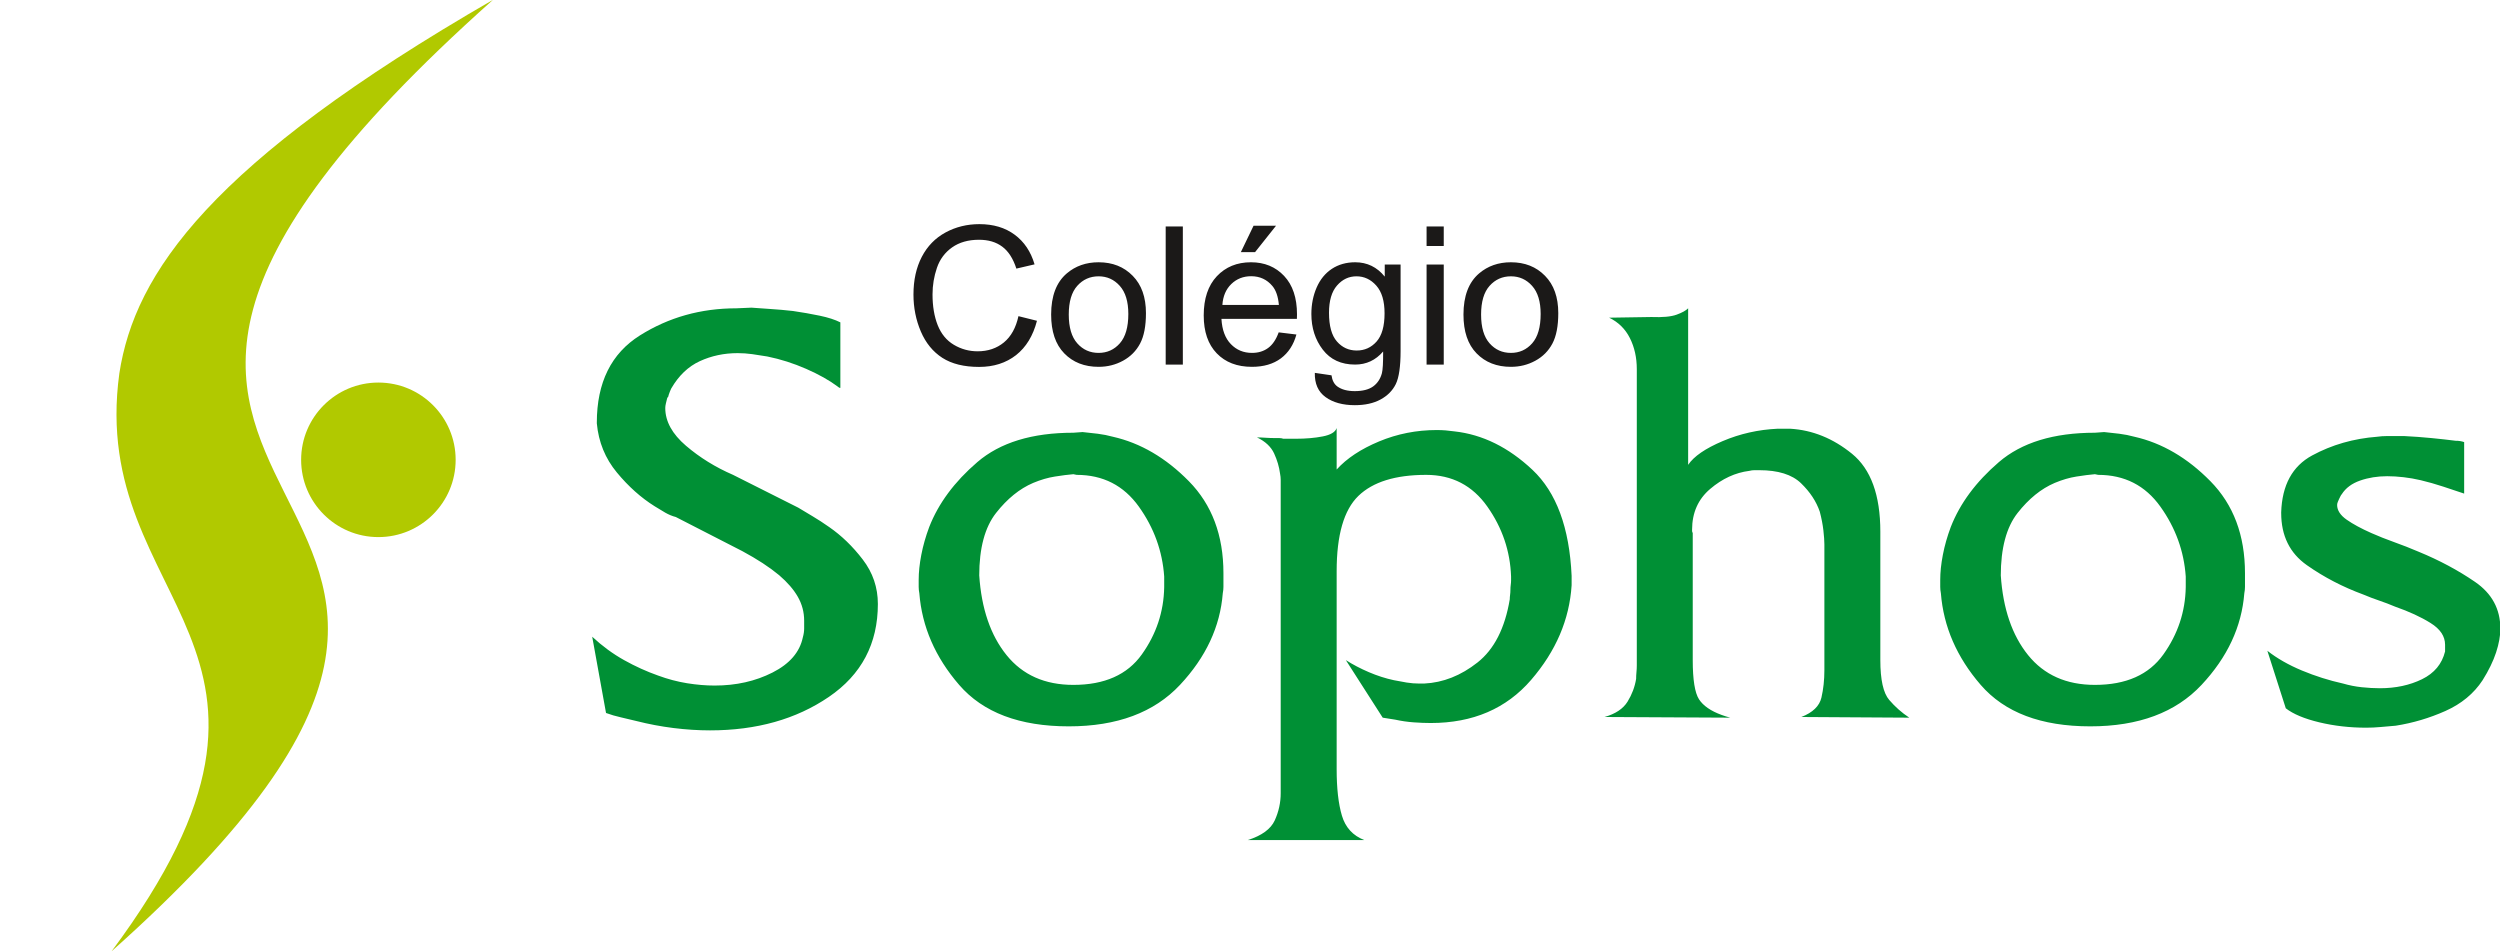
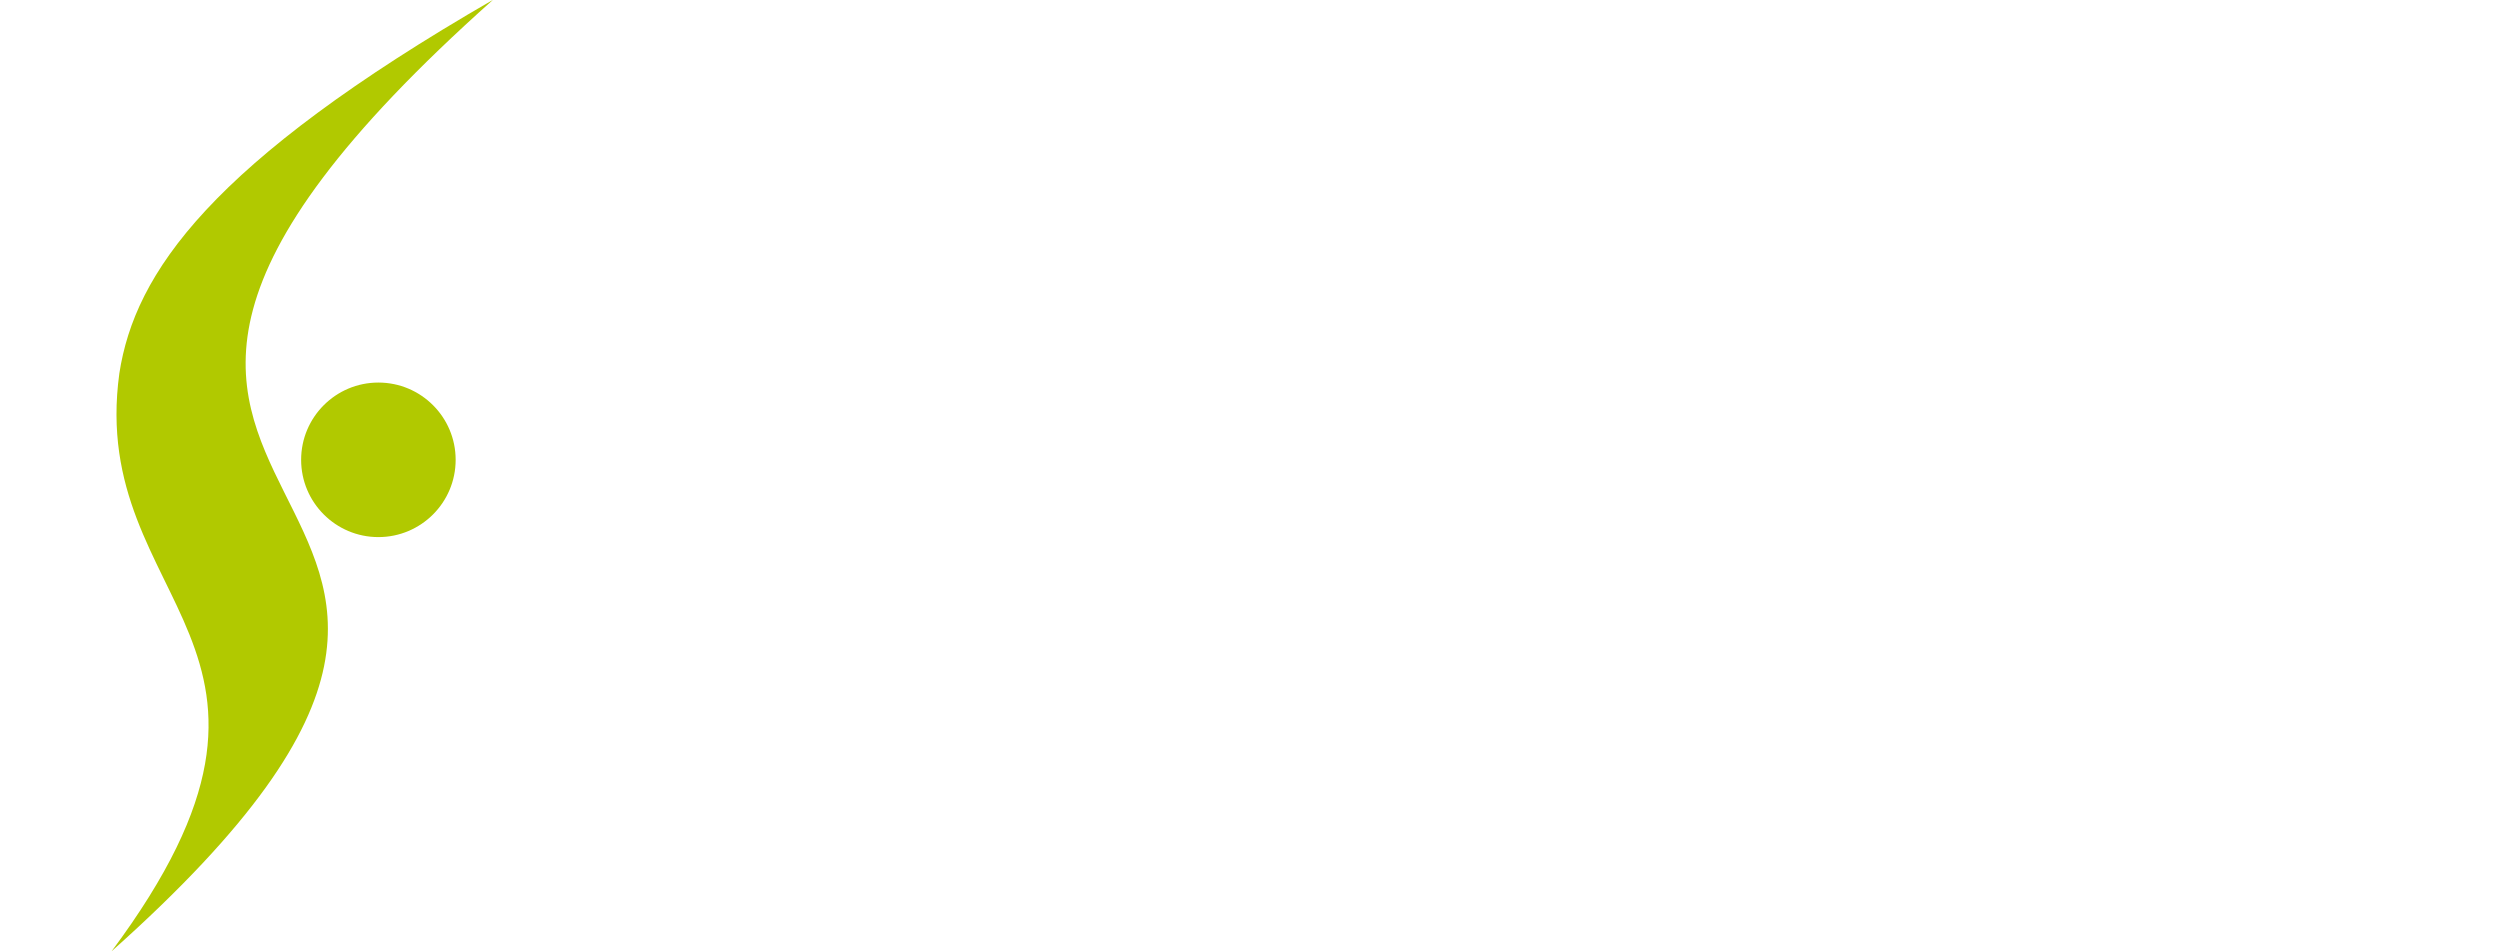
<svg xmlns="http://www.w3.org/2000/svg" width="582.4pt" height="221.7pt" viewBox="0 0 582.4 221.7" version="1.1">
  <defs>
    <clipPath id="clip1">
      <path d="M 26 0 L 115 0 L 115 221.699 L 26 221.699 Z M 26 0 " />
    </clipPath>
    <clipPath id="clip2">
-       <path d="M 137 71 L 582.398 71 L 582.398 196 L 137 196 Z M 137 71 " />
-     </clipPath>
+       </clipPath>
  </defs>
  <g id="surface1">
    <g clip-path="url(#clip1)" clip-rule="nonzero">
      <path style=" stroke:none;fill-rule:evenodd;fill:rgb(69.334%,78.906%,0%);fill-opacity:1;" d="M 26 221.605 C 79.414 149.906 20.328 141.395 27.805 86.965 C 31.41 63.594 48.996 37.965 114.844 -0.039 C -28.824 128.043 158.301 103.633 26 221.605 Z M 26 221.605 " />
    </g>
    <path style=" stroke:none;fill-rule:evenodd;fill:rgb(69.334%,78.906%,0%);fill-opacity:1;" d="M 88.148 89.121 C 98.09 89.121 106.148 97.184 106.148 107.121 C 106.148 117.059 98.09 125.121 88.148 125.121 C 78.211 125.121 70.152 117.059 70.152 107.121 C 70.152 97.184 78.211 89.121 88.148 89.121 Z M 88.148 89.121 " />
    <g clip-path="url(#clip2)" clip-rule="nonzero">
      <path style=" stroke:none;fill-rule:evenodd;fill:rgb(0%,56.444%,20.776%);fill-opacity:1;" d="M 139.035 98.473 C 139.035 89.121 142.383 82.344 149.078 78.137 C 155.773 73.93 163.262 71.824 171.543 71.824 L 175.066 71.672 C 176.297 71.773 177.75 71.879 179.438 71.98 C 181.125 72.086 182.887 72.242 184.73 72.449 C 186.875 72.762 188.945 73.125 190.938 73.539 C 192.934 73.957 194.543 74.477 195.77 75.098 L 195.77 90.367 C 195.668 90.367 195.566 90.344 195.461 90.289 C 195.359 90.238 195.258 90.16 195.156 90.059 C 193.215 88.602 190.762 87.227 187.797 85.926 C 184.832 84.629 181.816 83.668 178.75 83.047 C 177.523 82.836 176.348 82.656 175.223 82.5 C 174.098 82.344 172.973 82.266 171.848 82.266 C 168.68 82.266 165.742 82.891 163.031 84.137 C 160.324 85.383 158.098 87.512 156.359 90.523 C 156.258 90.73 156.156 90.965 156.055 91.227 C 155.953 91.484 155.852 91.77 155.746 92.082 C 155.746 92.188 155.723 92.289 155.672 92.395 C 155.621 92.496 155.543 92.602 155.441 92.707 C 155.34 93.121 155.238 93.535 155.133 93.953 C 155.031 94.367 154.98 94.73 154.98 95.043 C 154.98 98.16 156.59 101.094 159.812 103.848 C 163.031 106.598 166.688 108.859 170.773 110.625 L 185.957 118.262 C 186.977 118.883 188.102 119.559 189.328 120.285 C 190.555 121.012 191.832 121.844 193.16 122.777 C 196.023 124.754 198.633 127.27 200.98 130.336 C 203.332 133.398 204.508 136.855 204.508 140.699 C 204.508 149.941 200.703 157.164 193.086 162.355 C 185.469 167.551 176.242 170.148 165.406 170.148 C 162.648 170.148 159.812 169.965 156.898 169.602 C 153.984 169.238 151.098 168.691 148.234 167.965 C 147.008 167.652 145.805 167.367 144.633 167.109 C 143.457 166.848 142.305 166.512 141.18 166.098 L 137.961 148.332 C 140.312 150.516 142.789 152.332 145.398 153.785 C 148.004 155.242 150.637 156.434 153.293 157.371 C 155.543 158.203 157.793 158.797 160.043 159.164 C 162.289 159.527 164.438 159.707 166.48 159.707 C 171.492 159.707 175.988 158.695 179.977 156.668 C 183.961 154.645 186.312 151.918 187.027 148.488 C 187.234 147.762 187.336 147.059 187.336 146.387 C 187.336 145.711 187.336 145.113 187.336 144.594 C 187.336 142.621 186.852 140.777 185.879 139.062 C 184.906 137.348 183.449 135.66 181.508 133.996 C 180.383 133.062 179.105 132.129 177.676 131.191 C 176.242 130.258 174.66 129.324 172.922 128.387 L 157.434 120.441 C 156.617 120.234 155.801 119.895 154.98 119.43 C 154.164 118.961 153.348 118.469 152.527 117.949 C 149.359 115.973 146.418 113.352 143.711 110.078 C 141 106.809 139.441 102.988 139.035 98.625 Z M 214.016 135.09 C 214.016 133.32 214.219 131.375 214.629 129.246 C 215.039 127.117 215.652 124.961 216.469 122.777 C 218.617 117.273 222.348 112.234 227.664 107.664 C 232.98 103.094 240.441 100.809 250.051 100.809 L 252.195 100.652 C 253.32 100.758 254.496 100.887 255.723 101.043 C 256.949 101.199 258.125 101.43 259.25 101.742 C 265.691 103.199 271.594 106.652 276.961 112.105 C 282.328 117.559 285.012 124.699 285.012 133.531 L 285.012 135.09 C 285.012 135.711 285.012 136.258 285.012 136.723 C 285.012 137.191 284.961 137.684 284.859 138.203 C 284.246 145.996 280.922 153.113 274.891 159.551 C 268.859 165.992 260.223 169.211 248.977 169.211 C 237.527 169.211 229.016 165.992 223.445 159.551 C 217.875 153.113 214.781 145.996 214.168 138.203 C 214.066 137.684 214.016 137.191 214.016 136.723 C 214.016 136.258 214.016 135.762 214.016 135.242 Z M 228.121 133.996 C 228.633 141.789 230.754 147.996 234.488 152.617 C 238.219 157.242 243.406 159.551 250.051 159.551 C 257.309 159.551 262.625 157.188 265.996 152.461 C 269.371 147.734 271.109 142.516 271.211 136.801 C 271.211 136.699 271.211 136.621 271.211 136.57 C 271.211 136.516 271.211 136.438 271.211 136.336 C 271.211 136.023 271.211 135.688 271.211 135.32 C 271.211 134.957 271.211 134.621 271.211 134.309 C 270.801 128.387 268.836 122.961 265.309 118.027 C 261.781 113.094 256.949 110.625 250.816 110.625 L 250.051 110.469 C 248.824 110.574 247.395 110.754 245.758 111.016 C 244.121 111.273 242.434 111.766 240.695 112.496 C 237.527 113.844 234.641 116.184 232.035 119.508 C 229.426 122.832 228.121 127.711 228.121 134.152 Z M 298.352 184.793 L 298.352 112.961 C 298.352 112.648 298.352 112.262 298.352 111.793 C 298.352 111.324 298.301 110.832 298.199 110.312 C 297.992 108.754 297.535 107.195 296.82 105.637 C 296.102 104.082 294.773 102.832 292.832 101.898 C 293.445 101.898 294.109 101.926 294.824 101.977 C 295.539 102.027 296.309 102.055 297.125 102.055 C 297.434 102.055 297.738 102.055 298.043 102.055 C 298.352 102.055 298.66 102.105 298.965 102.211 C 299.477 102.211 299.988 102.211 300.5 102.211 C 301.008 102.211 301.469 102.211 301.879 102.211 C 304.23 102.211 306.324 102.027 308.164 101.664 C 310.004 101.301 311.078 100.652 311.387 99.719 L 311.387 109.379 C 313.738 106.781 317.035 104.602 321.277 102.832 C 325.52 101.066 329.992 100.184 334.691 100.184 C 335.406 100.184 336.098 100.211 336.762 100.262 C 337.426 100.316 338.117 100.395 338.832 100.496 C 345.375 101.223 351.434 104.211 357.004 109.457 C 362.574 114.703 365.617 122.934 366.125 134.152 C 366.125 134.465 366.125 134.805 366.125 135.168 C 366.125 135.531 366.125 135.918 366.125 136.336 C 365.617 144.332 362.473 151.684 356.695 158.383 C 350.922 165.082 343.125 168.434 333.312 168.434 C 332.086 168.434 330.758 168.383 329.324 168.277 C 327.895 168.176 326.465 167.965 325.031 167.652 C 324.52 167.551 324.035 167.473 323.574 167.422 C 323.117 167.367 322.629 167.289 322.117 167.188 L 313.531 153.785 C 315.168 154.824 316.957 155.762 318.898 156.59 C 320.84 157.422 322.785 158.047 324.727 158.461 C 325.75 158.668 326.746 158.852 327.715 159.008 C 328.688 159.164 329.633 159.238 330.551 159.238 C 330.758 159.238 330.961 159.238 331.164 159.238 C 331.371 159.238 331.574 159.238 331.781 159.238 C 336.176 159.031 340.316 157.395 344.199 154.332 C 348.086 151.266 350.59 146.359 351.715 139.605 C 351.715 139.297 351.738 138.957 351.789 138.594 C 351.84 138.23 351.867 137.84 351.867 137.426 C 351.867 137.012 351.891 136.621 351.941 136.258 C 351.992 135.895 352.02 135.555 352.02 135.242 C 352.02 135.141 352.02 135.012 352.02 134.855 C 352.02 134.699 352.02 134.516 352.02 134.309 C 351.816 128.387 349.977 122.961 346.5 118.027 C 343.023 113.094 338.27 110.625 332.238 110.625 C 325.082 110.625 319.82 112.262 316.445 115.531 C 313.07 118.805 311.387 124.648 311.387 133.062 L 311.387 179.184 C 311.387 183.652 311.793 187.262 312.613 190.016 C 313.43 192.766 315.168 194.664 317.824 195.703 L 290.684 195.703 C 293.957 194.664 296.051 193.129 296.973 191.105 C 297.891 189.078 298.352 186.977 298.352 184.793 Z M 381.309 154.879 L 381.309 86.004 C 381.309 83.305 380.77 80.891 379.699 78.762 C 378.625 76.629 377.016 75.047 374.867 74.008 L 384.68 73.852 C 387.34 73.957 389.305 73.773 390.586 73.305 C 391.863 72.84 392.758 72.344 393.27 71.824 L 393.27 108.289 C 394.598 106.312 397.281 104.469 401.316 102.758 C 405.355 101.043 409.625 100.082 414.121 99.875 C 414.324 99.875 414.531 99.875 414.734 99.875 C 414.938 99.875 415.145 99.875 415.348 99.875 C 415.656 99.875 415.938 99.875 416.191 99.875 C 416.445 99.875 416.727 99.875 417.035 99.875 C 422.25 100.184 427.051 102.133 431.449 105.715 C 435.844 109.301 438.043 115.352 438.043 123.871 L 438.043 153.785 C 438.043 158.355 438.73 161.449 440.113 163.059 C 441.492 164.668 443.051 166.043 444.789 167.188 L 419.641 167.031 C 422.301 165.992 423.859 164.484 424.32 162.512 C 424.777 160.539 425.008 158.41 425.008 156.125 L 425.008 126.828 C 425.008 126 424.93 124.906 424.777 123.559 C 424.625 122.207 424.344 120.754 423.934 119.195 C 423.117 116.805 421.66 114.598 419.566 112.574 C 417.469 110.547 414.223 109.535 409.828 109.535 C 409.418 109.535 409.035 109.535 408.68 109.535 C 408.32 109.535 407.938 109.586 407.527 109.691 C 404.258 110.105 401.215 111.508 398.406 113.898 C 395.594 116.285 394.188 119.453 394.188 123.402 C 394.188 123.504 394.188 123.609 394.188 123.715 C 394.188 123.816 394.238 123.973 394.34 124.18 C 394.34 124.18 394.34 124.234 394.34 124.336 C 394.34 124.441 394.34 124.543 394.34 124.648 C 394.34 124.754 394.34 124.855 394.34 124.961 L 394.34 153.785 C 394.34 158.355 394.828 161.395 395.797 162.902 C 396.77 164.406 398.531 165.629 401.09 166.562 C 401.395 166.668 401.703 166.77 402.008 166.875 C 402.316 166.98 402.672 167.082 403.082 167.188 L 373.793 167.031 C 376.348 166.305 378.137 165.109 379.16 163.449 C 380.184 161.785 380.848 160.02 381.152 158.148 C 381.152 157.629 381.18 157.109 381.23 156.59 C 381.281 156.07 381.309 155.551 381.309 155.031 Z M 451.996 135.09 C 451.996 133.32 452.199 131.375 452.609 129.246 C 453.02 127.117 453.633 124.961 454.449 122.777 C 456.598 117.273 460.328 112.234 465.645 107.664 C 470.957 103.094 478.422 100.809 488.031 100.809 L 490.176 100.652 C 491.301 100.758 492.477 100.887 493.703 101.043 C 494.93 101.199 496.105 101.43 497.23 101.742 C 503.672 103.199 509.574 106.652 514.941 112.105 C 520.309 117.559 522.992 124.699 522.992 133.531 L 522.992 135.09 C 522.992 135.711 522.992 136.258 522.992 136.723 C 522.992 137.191 522.941 137.684 522.836 138.203 C 522.223 145.996 518.902 153.113 512.871 159.551 C 506.84 165.992 498.203 169.211 486.957 169.211 C 475.508 169.211 466.996 165.992 461.426 159.551 C 455.855 153.113 452.762 145.996 452.148 138.203 C 452.047 137.684 451.996 137.191 451.996 136.723 C 451.996 136.258 451.996 135.762 451.996 135.242 Z M 466.102 133.996 C 466.613 141.789 468.734 147.996 472.465 152.617 C 476.199 157.242 481.387 159.551 488.031 159.551 C 495.289 159.551 500.602 157.188 503.977 152.461 C 507.352 147.734 509.09 142.516 509.191 136.801 C 509.191 136.699 509.191 136.621 509.191 136.57 C 509.191 136.516 509.191 136.438 509.191 136.336 C 509.191 136.023 509.191 135.688 509.191 135.32 C 509.191 134.957 509.191 134.621 509.191 134.309 C 508.781 128.387 506.812 122.961 503.285 118.027 C 499.762 113.094 494.93 110.625 488.797 110.625 L 488.031 110.469 C 486.805 110.574 485.371 110.754 483.738 111.016 C 482.102 111.273 480.414 111.766 478.676 112.496 C 475.508 113.844 472.621 116.184 470.012 119.508 C 467.406 122.832 466.102 127.711 466.102 134.152 Z M 531.426 119.352 C 531.629 113.016 534.031 108.598 538.633 106.105 C 543.23 103.613 548.293 102.16 553.812 101.742 C 554.527 101.641 555.27 101.586 556.035 101.586 C 556.801 101.586 557.543 101.586 558.258 101.586 C 558.566 101.586 558.871 101.586 559.18 101.586 C 559.484 101.586 559.793 101.586 560.098 101.586 C 562.246 101.691 564.367 101.848 566.461 102.055 C 568.559 102.262 570.422 102.469 572.059 102.68 C 572.469 102.68 572.824 102.703 573.133 102.758 C 573.438 102.809 573.746 102.887 574.051 102.988 L 574.051 114.988 C 572.52 114.469 570.883 113.922 569.145 113.352 C 567.406 112.781 565.668 112.285 563.934 111.871 C 562.602 111.559 561.273 111.324 559.945 111.172 C 558.617 111.016 557.34 110.938 556.113 110.938 C 553.863 110.938 551.766 111.273 549.824 111.949 C 547.883 112.625 546.453 113.688 545.531 115.145 C 545.43 115.246 545.328 115.402 545.227 115.609 C 545.121 115.82 545.02 116.027 544.918 116.234 C 544.816 116.441 544.715 116.676 544.613 116.934 C 544.508 117.195 544.457 117.43 544.457 117.637 C 544.457 118.883 545.199 120.027 546.68 121.066 C 548.164 122.102 550.082 123.141 552.43 124.18 C 554.066 124.906 555.832 125.609 557.723 126.285 C 559.613 126.961 561.531 127.711 563.473 128.543 C 568.277 130.52 572.648 132.855 576.582 135.555 C 580.52 138.258 582.484 141.891 582.484 146.465 C 582.484 148.125 582.152 149.969 581.488 151.996 C 580.824 154.02 579.777 156.176 578.348 158.461 C 576.301 161.578 573.414 163.965 569.684 165.629 C 565.949 167.289 562.094 168.434 558.105 169.059 C 556.879 169.16 555.703 169.266 554.578 169.367 C 553.453 169.473 552.328 169.523 551.207 169.523 C 547.422 169.523 543.793 169.109 540.316 168.277 C 536.844 167.445 534.234 166.355 532.496 165.004 L 528.203 151.605 C 530.453 153.371 533.137 154.902 536.254 156.203 C 539.371 157.5 542.566 158.512 545.84 159.238 C 547.27 159.656 548.727 159.941 550.207 160.098 C 551.691 160.254 553.098 160.332 554.426 160.332 C 558.105 160.332 561.375 159.629 564.238 158.227 C 567.102 156.824 568.891 154.668 569.605 151.762 L 569.605 150.203 C 569.605 148.23 568.48 146.539 566.23 145.141 C 563.984 143.734 561.223 142.465 557.953 141.32 C 556.727 140.801 555.5 140.336 554.273 139.918 C 553.047 139.504 551.82 139.035 550.59 138.516 C 545.789 136.75 541.391 134.465 537.406 131.66 C 533.418 128.855 531.426 124.805 531.426 119.508 Z M 531.426 119.352 " />
    </g>
-     <path style=" stroke:none;fill-rule:evenodd;fill:rgb(10.594%,9.813%,9.424%);fill-opacity:1;" d="M 237.258 73.652 L 241.57 74.73 C 240.668 78.219 239.039 80.887 236.699 82.73 C 234.348 84.562 231.484 85.477 228.09 85.477 C 224.582 85.477 221.734 84.773 219.535 83.367 C 217.34 81.949 215.664 79.906 214.52 77.23 C 213.375 74.551 212.801 71.676 212.801 68.605 C 212.801 65.258 213.445 62.336 214.738 59.84 C 216.035 57.348 217.879 55.453 220.27 54.156 C 222.66 52.859 225.289 52.215 228.16 52.215 C 231.418 52.215 234.152 53.031 236.371 54.672 C 238.594 56.312 240.137 58.613 241.012 61.586 L 236.773 62.574 C 236.016 60.23 234.926 58.531 233.484 57.461 C 232.055 56.387 230.25 55.855 228.066 55.855 C 225.566 55.855 223.484 56.449 221.801 57.633 C 220.121 58.824 218.938 60.41 218.262 62.41 C 217.582 64.402 217.242 66.461 217.242 68.582 C 217.242 71.324 217.641 73.703 218.445 75.75 C 219.258 77.785 220.508 79.312 222.211 80.324 C 223.914 81.336 225.758 81.84 227.742 81.84 C 230.152 81.84 232.191 81.148 233.863 79.777 C 235.539 78.398 236.668 76.355 237.258 73.652 Z M 244.875 73.277 C 244.875 68.965 246.086 65.766 248.52 63.691 C 250.543 61.969 253.012 61.098 255.93 61.098 C 259.172 61.098 261.824 62.148 263.879 64.254 C 265.938 66.348 266.961 69.246 266.961 72.949 C 266.961 75.949 266.508 78.309 265.598 80.027 C 264.688 81.75 263.363 83.082 261.625 84.031 C 259.883 84.984 257.988 85.457 255.93 85.457 C 252.633 85.457 249.965 84.414 247.926 82.316 C 245.891 80.227 244.875 77.219 244.875 73.277 Z M 248.98 73.277 C 248.98 76.266 249.641 78.496 250.957 79.98 C 252.277 81.473 253.938 82.211 255.93 82.211 C 257.914 82.211 259.566 81.465 260.883 79.973 C 262.195 78.484 262.855 76.207 262.855 73.148 C 262.855 70.266 262.195 68.078 260.867 66.598 C 259.543 65.113 257.898 64.371 255.93 64.371 C 253.938 64.371 252.277 65.113 250.957 66.59 C 249.641 68.062 248.98 70.297 248.98 73.277 Z M 271.559 52.762 L 275.555 52.762 L 275.555 84.93 L 271.559 84.93 Z M 297.883 77.426 L 302.012 77.93 C 301.359 80.316 300.156 82.168 298.398 83.484 C 296.633 84.797 294.383 85.457 291.648 85.457 C 288.199 85.457 285.465 84.406 283.449 82.309 C 281.426 80.211 280.418 77.27 280.418 73.48 C 280.418 69.555 281.441 66.516 283.48 64.348 C 285.523 62.184 288.168 61.098 291.426 61.098 C 294.578 61.098 297.156 62.164 299.148 64.281 C 301.148 66.402 302.148 69.391 302.148 73.23 C 302.148 73.473 302.141 73.824 302.125 74.289 L 284.547 74.289 C 284.691 76.852 285.426 78.812 286.746 80.168 C 288.062 81.531 289.699 82.211 291.668 82.211 C 293.133 82.211 294.383 81.832 295.422 81.066 C 296.457 80.309 297.277 79.098 297.883 77.426 Z M 284.766 71.039 L 297.93 71.039 C 297.754 69.082 297.246 67.609 296.422 66.633 C 295.148 65.113 293.496 64.348 291.473 64.348 C 289.641 64.348 288.094 64.957 286.844 66.168 C 285.594 67.383 284.902 69.008 284.766 71.039 Z M 289.07 58.734 L 292.027 52.59 L 297.262 52.59 L 292.383 58.734 Z M 306.301 86.863 L 310.188 87.434 C 310.348 88.617 310.801 89.477 311.535 90.023 C 312.531 90.75 313.887 91.117 315.598 91.117 C 317.453 91.117 318.879 90.75 319.887 90.023 C 320.895 89.289 321.57 88.266 321.926 86.953 C 322.137 86.145 322.227 84.461 322.215 81.883 C 320.469 83.914 318.297 84.93 315.688 84.93 C 312.445 84.93 309.938 83.777 308.164 81.465 C 306.391 79.156 305.496 76.379 305.496 73.148 C 305.496 70.926 305.906 68.875 306.719 66.992 C 307.535 65.113 308.719 63.66 310.266 62.633 C 311.809 61.617 313.629 61.098 315.711 61.098 C 318.492 61.098 320.789 62.215 322.59 64.441 L 322.59 61.633 L 326.281 61.633 L 326.281 81.77 C 326.281 85.395 325.902 87.973 325.16 89.484 C 324.41 90.996 323.227 92.195 321.605 93.07 C 319.984 93.949 317.992 94.391 315.621 94.391 C 312.809 94.391 310.535 93.762 308.809 92.512 C 307.074 91.262 306.242 89.379 306.301 86.863 Z M 309.605 72.867 C 309.605 75.922 310.219 78.152 311.453 79.555 C 312.68 80.961 314.219 81.656 316.066 81.656 C 317.902 81.656 319.441 80.961 320.684 79.57 C 321.926 78.168 322.547 75.98 322.547 72.992 C 322.547 70.141 321.91 67.988 320.629 66.543 C 319.348 65.098 317.805 64.371 316 64.371 C 314.227 64.371 312.719 65.082 311.469 66.516 C 310.227 67.938 309.605 70.059 309.605 72.867 Z M 332.336 52.762 L 336.336 52.762 L 336.336 57.309 L 332.336 57.309 Z M 332.336 61.633 L 336.336 61.633 L 336.336 84.93 L 332.336 84.93 Z M 340.93 73.277 C 340.93 68.965 342.141 65.766 344.574 63.691 C 346.594 61.969 349.066 61.098 351.984 61.098 C 355.227 61.098 357.879 62.148 359.93 64.254 C 361.992 66.348 363.016 69.246 363.016 72.949 C 363.016 75.949 362.559 78.309 361.652 80.027 C 360.742 81.75 359.418 83.082 357.68 84.031 C 355.938 84.984 354.043 85.457 351.984 85.457 C 348.688 85.457 346.02 84.414 343.98 82.316 C 341.941 80.227 340.93 77.219 340.93 73.277 Z M 345.035 73.277 C 345.035 76.266 345.695 78.496 347.012 79.98 C 348.332 81.473 349.988 82.211 351.984 82.211 C 353.969 82.211 355.621 81.465 356.938 79.973 C 358.25 78.484 358.91 76.207 358.91 73.148 C 358.91 70.266 358.25 68.078 356.922 66.598 C 355.598 65.113 353.953 64.371 351.984 64.371 C 349.988 64.371 348.332 65.113 347.012 66.59 C 345.695 68.062 345.035 70.297 345.035 73.277 Z M 345.035 73.277 " />
  </g>
</svg>